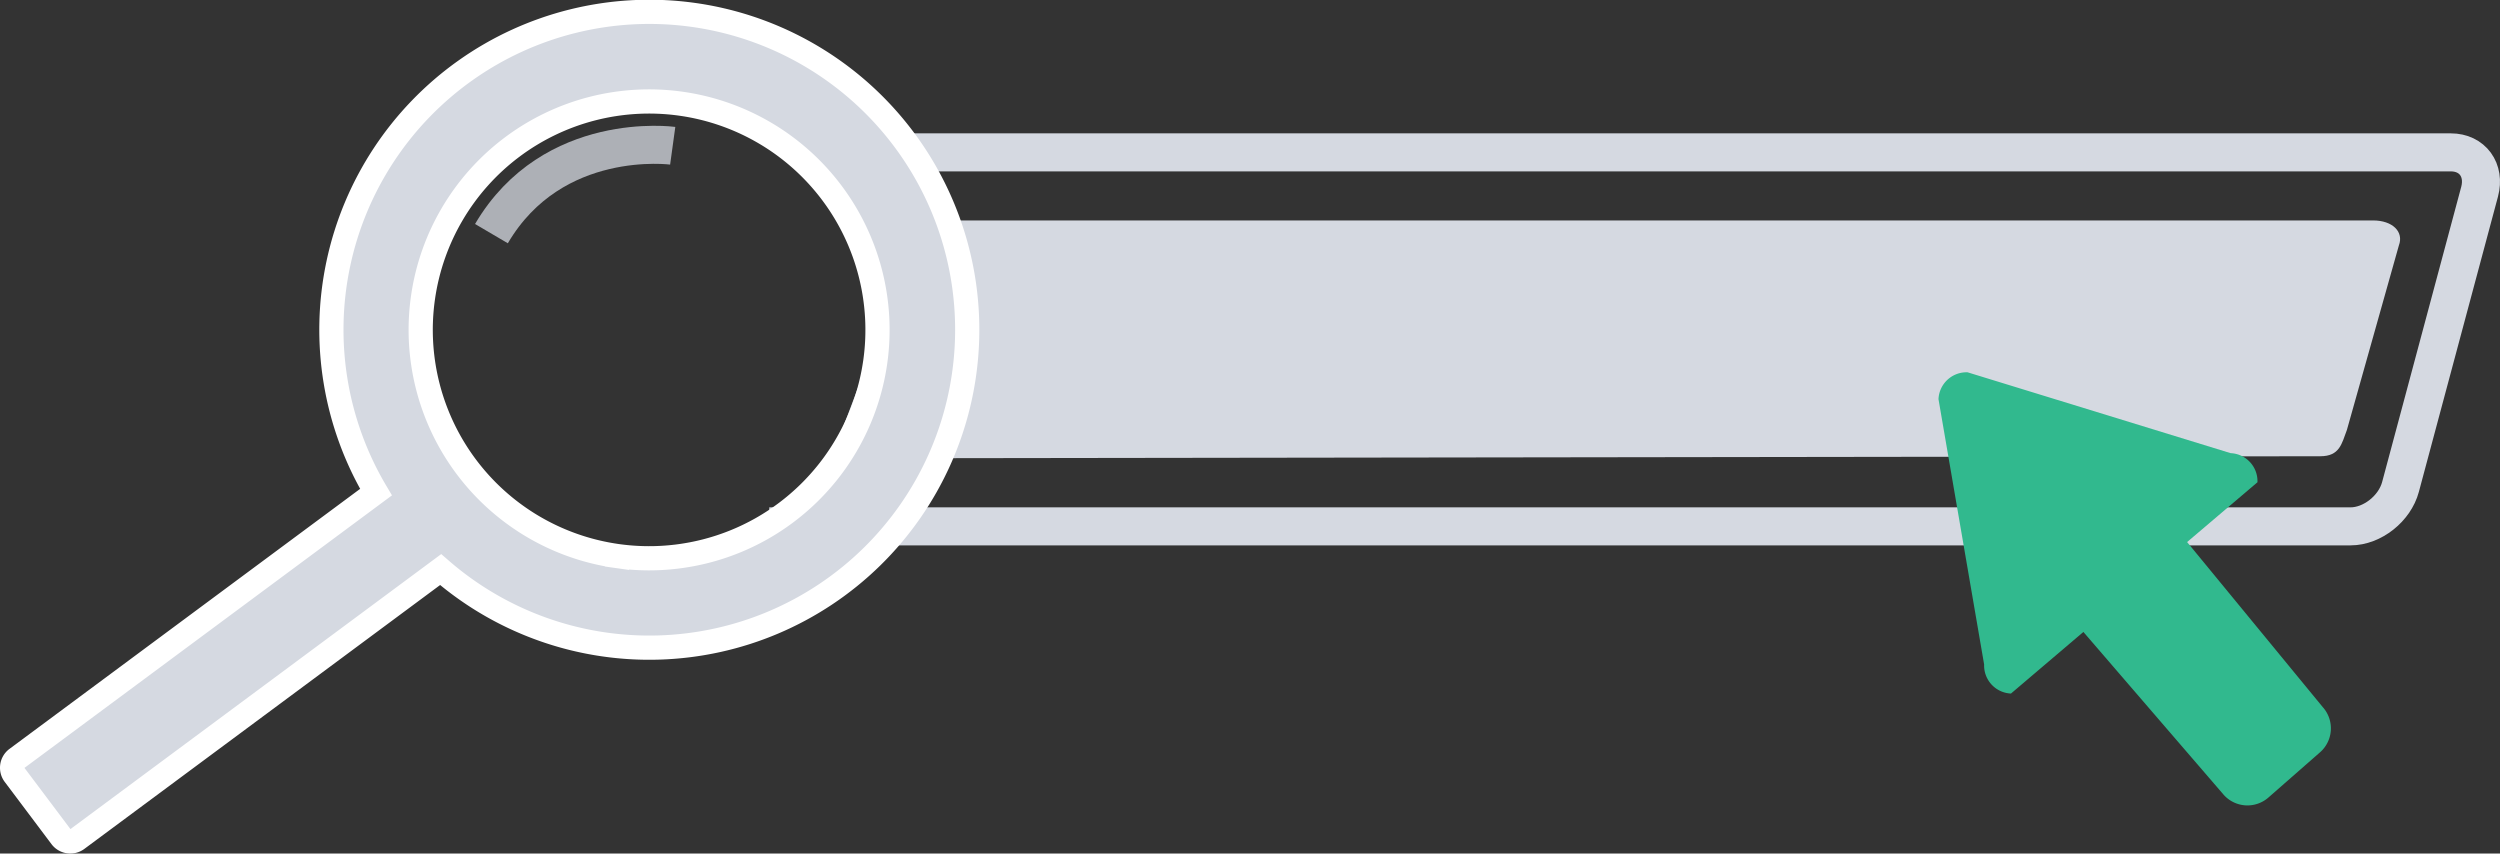
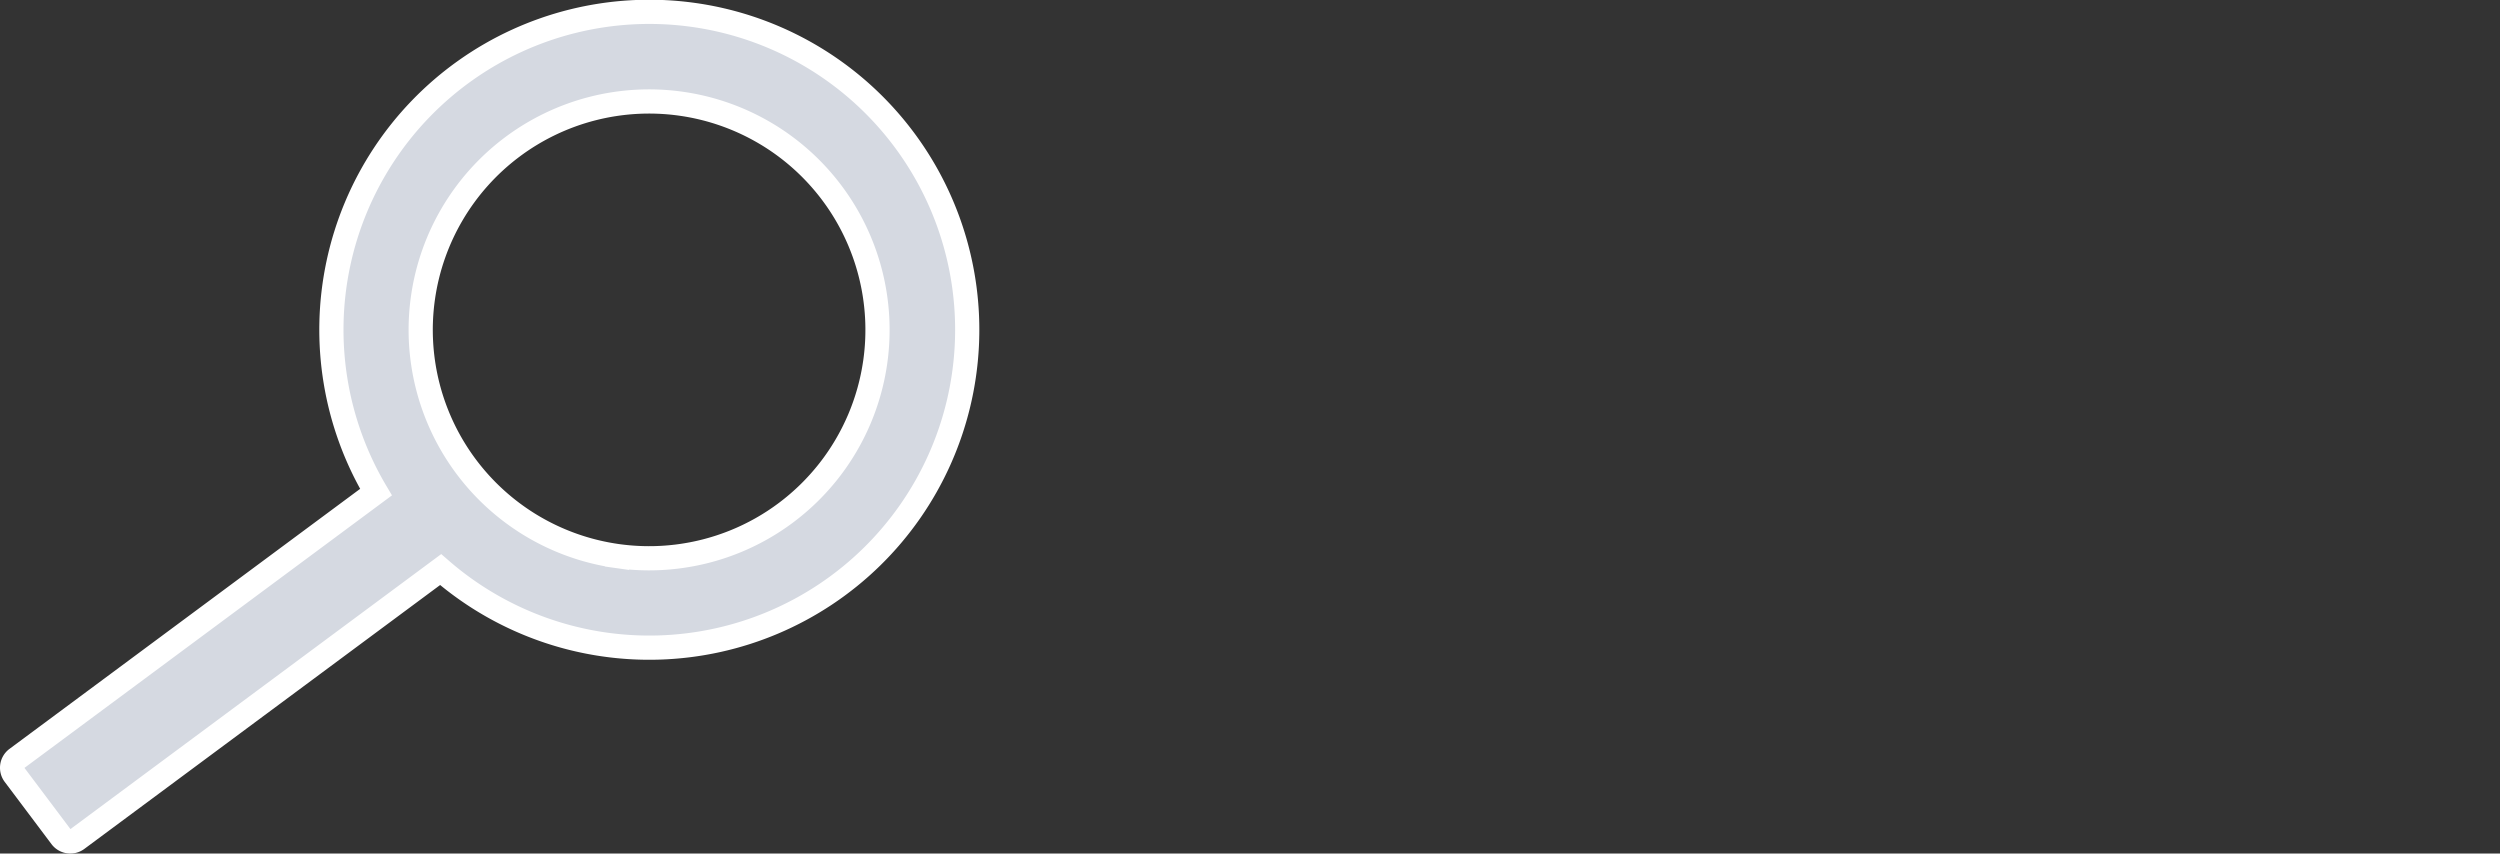
<svg xmlns="http://www.w3.org/2000/svg" viewBox="0 0 723.102 246.879">
  <rect x="0" y="0" width="723.102" height="246.879" fill="#333333" stroke="none" />
  <defs>
    <style>.cls-1,.cls-2{fill:none;stroke:#d5d9e1;stroke-width:11px;}.cls-1,.cls-2,.cls-4{stroke-miterlimit:10;}.cls-1{opacity:0.75;}.cls-3,.cls-4{fill:#d5d9e1;}.cls-4{stroke:#fff;stroke-width:7px;}.cls-5{fill:#31b98e;}</style>
  </defs>
  <title>Asset 96</title>
  <g id="Layer_2" data-name="Layer 2">
    <g id="Layer_1-2" data-name="Layer 1">
-       <path class="cls-1" d="M194.578,42.159s-34.69-4.769-52.435,25.418" />
-       <path class="cls-2" d="M251.488,44.071H708.866c6.263,0,10.014,5.124,8.336,11.387l-22.884,85.4c-1.678,6.263-8.175,11.387-14.438,11.387H222.5" />
-       <path class="cls-3" d="M671.127,131.964l-420.466.593c-5.61,0-8.971-3.259-7.468-7.242L263.694,71c1.5-3.983,7.324-7.241,12.935-7.241H686.382c5.611,0,8.971,3.258,7.468,7.241l-15.035,53.371C677.311,128.356,676.737,131.964,671.127,131.964Z" />
      <path class="cls-4" d="M4.158,224.048,17.7,242.066a3.309,3.309,0,0,0,4.619.655l105.131-77.973a91.953,91.953,0,1,0-18.693-22.4L4.813,219.429A3.309,3.309,0,0,0,4.158,224.048Zm174.308-63.227a66.063,66.063,0,1,1,74.689-56.127A66.063,66.063,0,0,1,178.466,160.821Z" />
-       <path class="cls-5" d="M560.69,115.451l13.2,76.738a8.12,8.12,0,0,0,7.765,8.413L602.6,182.784l40.616,47.14a9.206,9.206,0,0,0,12.962.7l14.971-13.119a9.205,9.205,0,0,0,.705-12.962L632.6,156.784l20.351-17.3a8.118,8.118,0,0,0-7.764-8.413L569.1,107.686A8.12,8.12,0,0,0,560.69,115.451Z" />
    </g>
  </g>
</svg>